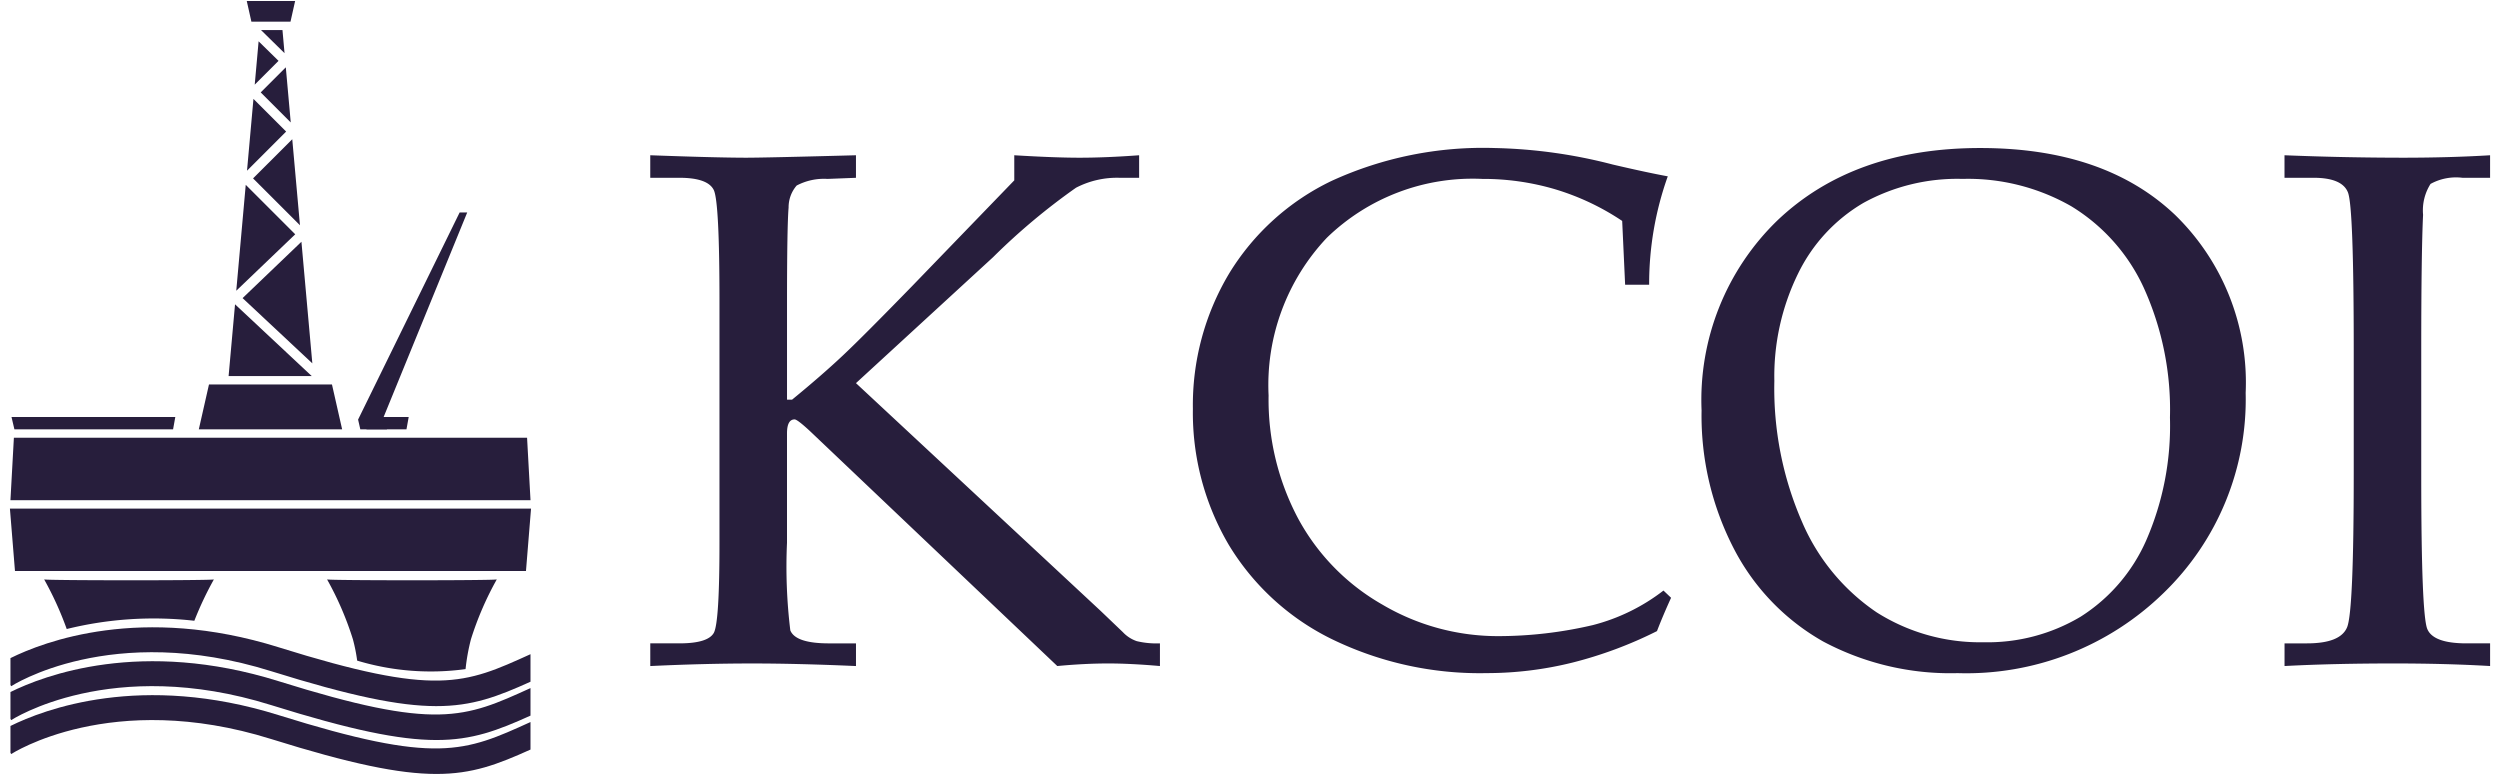
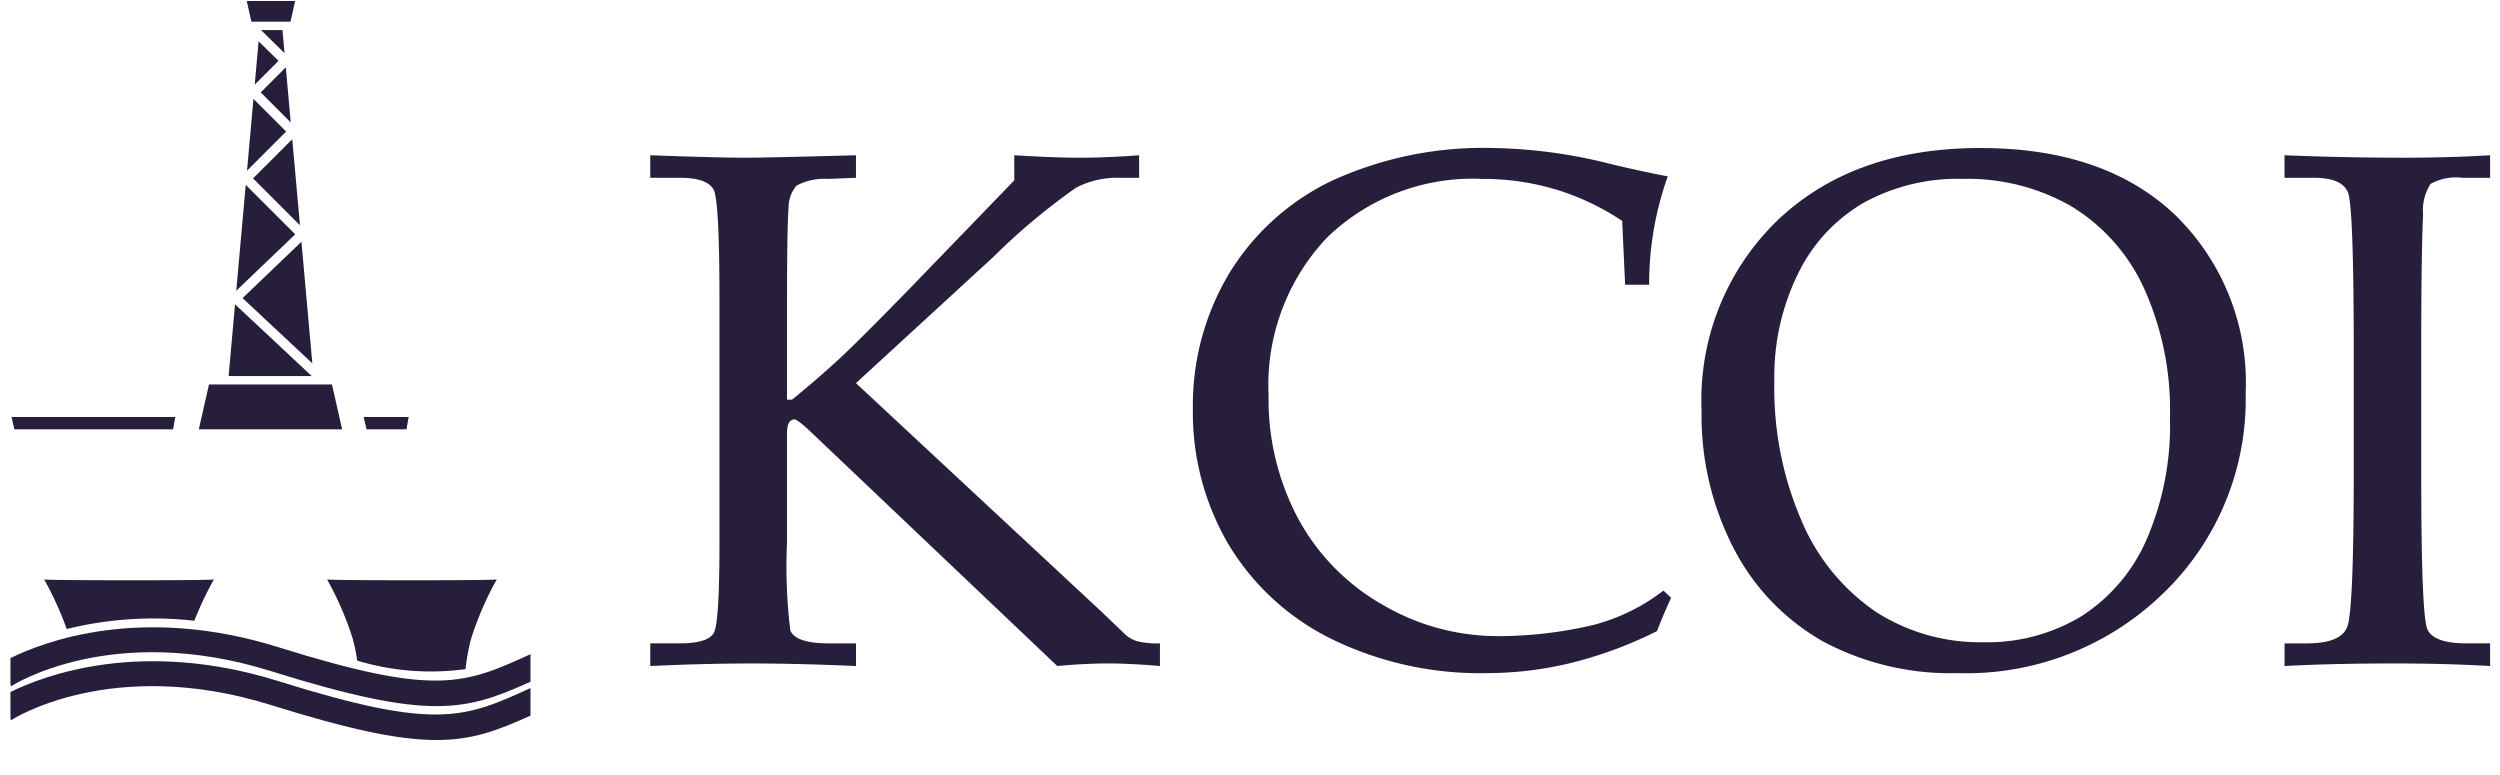
<svg xmlns="http://www.w3.org/2000/svg" id="Слой_1" data-name="Слой 1" viewBox="0 0 141.732 43.937">
  <defs>
    <style>.cls-1,.cls-2{fill:#271e3c;}.cls-2{fill-rule:evenodd;}</style>
  </defs>
  <g id="Layer_1">
    <g id="_888551333472" data-name=" 888551333472">
      <path class="cls-1" d="M48.527,21.721,62.405,34.64l1.257,1.202a1.935,1.935,0,0,0,.785.507,4.839,4.839,0,0,0,1.313.125v1.285c-1.111-.097-2.091-.146-2.931-.146-.882,0-1.841.048-2.889.146l-14.017-13.315q-.719-.667-.875-.667c-.285,0-.431.264-.431.792v6.21a29.844,29.844,0,0,0,.188,4.959c.201.493.931.737,2.195.737h1.528v1.285q-3.324-.146-5.883-.146-2.688,0-5.779.146V36.474h1.646c1.09,0,1.736-.202,1.958-.598q.323-.605.319-5.182V17.081q0-5.594-.319-6.3c-.222-.465-.868-.702-1.958-.702H36.865V8.802q3.72.136,5.39.139c.806,0,2.889-.048,6.272-.139v1.278l-1.611.063a3.316,3.316,0,0,0-1.75.375,1.885,1.885,0,0,0-.458,1.25c-.056.625-.09,2.424-.09,5.397v5.494h.285q1.667-1.365,2.868-2.494c.806-.757,2.119-2.077,3.952-3.959l5.779-5.981V8.802c1.493.09,2.723.139,3.702.139,1.014,0,2.139-.048,3.376-.139v1.278H63.481a5.033,5.033,0,0,0-2.479.563,36.39,36.39,0,0,0-4.702,3.938L48.527,21.721Zm43.606-5.577-.167-3.619a14.106,14.106,0,0,0-3.792-1.792,14.374,14.374,0,0,0-4.14-.59,11.856,11.856,0,0,0-8.808,3.334,12.158,12.158,0,0,0-3.306,8.939A14.366,14.366,0,0,0,73.602,29.41a12.41,12.41,0,0,0,4.772,4.869,12.894,12.894,0,0,0,6.536,1.785,23.565,23.565,0,0,0,5.39-.625A11.038,11.038,0,0,0,94.307,33.48l.431.41c-.285.625-.556,1.257-.799,1.889a23.369,23.369,0,0,1-4.793,1.785,20.21,20.21,0,0,1-4.848.597,19.162,19.162,0,0,1-8.8-1.931,14.041,14.041,0,0,1-5.835-5.341,14.757,14.757,0,0,1-2.035-7.703,14.533,14.533,0,0,1,2.056-7.682,13.774,13.774,0,0,1,5.814-5.251A20.592,20.592,0,0,1,84.722,8.392a28.841,28.841,0,0,1,6.717.938c1.278.298,2.313.521,3.112.667a18.127,18.127,0,0,0-1.056,6.147Zm4.334,7.126a14.167,14.167,0,0,1,4.313-10.787q4.313-4.094,11.495-4.091,7.043,0,11.037,3.792a13.256,13.256,0,0,1,4.001,10.086,15.269,15.269,0,0,1-4.64,11.335A16.02,16.02,0,0,1,110.977,38.162a15.325,15.325,0,0,1-7.613-1.792,12.781,12.781,0,0,1-5.049-5.23A16.399,16.399,0,0,1,96.467,23.27Zm4.126-1.674a18.931,18.931,0,0,0,1.577,8.008,11.777,11.777,0,0,0,4.223,5.112,10.949,10.949,0,0,0,6.05,1.695,10.31,10.31,0,0,0,5.508-1.445,9.786,9.786,0,0,0,3.716-4.313,16.25,16.25,0,0,0,1.354-6.981,16.729,16.729,0,0,0-1.493-7.376,10.577,10.577,0,0,0-4.105-4.605,11.813,11.813,0,0,0-6.161-1.549,11.037,11.037,0,0,0-5.619,1.361,9.409,9.409,0,0,0-3.702,4.001,13.224,13.224,0,0,0-1.348,6.091Zm28.923,14.878h1.278q1.896,0,2.271-.917.375-.917.375-8.773V19.887q0-8.137-.327-8.974c-.215-.556-.868-.834-1.952-.834h-1.646V8.802q3.375.136,6.675.139c1.827,0,3.494-.048,4.98-.139v1.278h-1.563a2.993,2.993,0,0,0-1.813.347,2.803,2.803,0,0,0-.423,1.75q-.104,2.177-.104,7.752v7.022q0,7.918.347,8.717c.229.535.965.806,2.216.806h1.341v1.285q-2.501-.146-5.452-.146-3.438,0-6.202.146V36.474Z" />
      <path class="cls-2" d="M2.503,32.848A18.724,18.724,0,0,1,3.783,35.661a20.572,20.572,0,0,1,7.235-.468,19.095,19.095,0,0,1,1.108-2.344C12.05,32.915,2.58,32.914,2.503,32.848Z" />
      <path class="cls-2" d="M18.542,32.848a17.8,17.8,0,0,1,1.464,3.391,9.428,9.428,0,0,1,.243,1.214,14.481,14.481,0,0,0,6.145.48,11.459,11.459,0,0,1,.306-1.694,17.824,17.824,0,0,1,1.465-3.391C28.088,32.915,18.618,32.914,18.542,32.848Z" />
-       <polygon class="cls-2" points="0.787 24.817 29.881 24.817 30.076 28.357 0.592 28.357 0.787 24.817" />
-       <polygon class="cls-2" points="30.106 28.833 29.819 32.373 0.849 32.373 0.562 28.833 30.106 28.833" />
      <path class="cls-2" d="M17.707,20.6l-.618-6.894-3.336,3.194Zm-.701-7.828L16.569,7.893l-2.222,2.221Zm-.523-5.831L16.203,3.817,14.781,5.239ZM16.131,3.014,16.014,1.704H14.797Zm-1.47-.672-.22,2.458L15.791,3.45ZM14.369,5.607,14.004,9.677l2.218-2.218Zm-.437,4.872-.538,6.004,3.343-3.2Zm-.607,6.773-.365,4.07h4.714Z" />
      <polygon class="cls-2" points="11.848 21.796 18.82 21.796 19.397 24.341 11.271 24.341 11.848 21.796" />
      <path class="cls-1" d="M.593,37.31c1.889-.936,7.416-3.051,15.2-.615,8.963,2.805,10.532,2.098,14.282.393v1.561c-3.696,1.664-5.688,2.223-14.704-.598C6.302,35.212.651,38.891.635,38.902L.593,38.835Z" />
      <path class="cls-1" d="M.593,39.233c1.889-.936,7.416-3.051,15.2-.615,8.963,2.805,10.532,2.098,14.282.392v1.561c-3.696,1.664-5.688,2.224-14.704-.598C6.302,37.136.651,40.815.635,40.825L.593,40.759Z" />
-       <path class="cls-1" d="M.593,41.157c1.889-.936,7.416-3.051,15.2-.615,8.963,2.805,10.532,2.098,14.282.392v1.561c-3.696,1.664-5.688,2.224-14.704-.598C6.302,39.059.651,42.739.635,42.749L.593,42.683Z" />
      <polygon class="cls-2" points="14.252 1.229 16.469 1.229 16.731 0.058 13.99 0.058 14.252 1.229" />
      <polygon class="cls-2" points="0.653 23.642 9.938 23.642 9.812 24.341 0.817 24.341 0.653 23.642" />
-       <polygon class="cls-2" points="26.059 12.044 20.301 23.787 20.427 24.341 21.94 24.341 21.717 23.719 26.487 12.047 26.059 12.044" />
      <polygon class="cls-2" points="20.616 23.642 23.17 23.642 23.044 24.341 20.78 24.341 20.616 23.642" />
    </g>
  </g>
</svg>